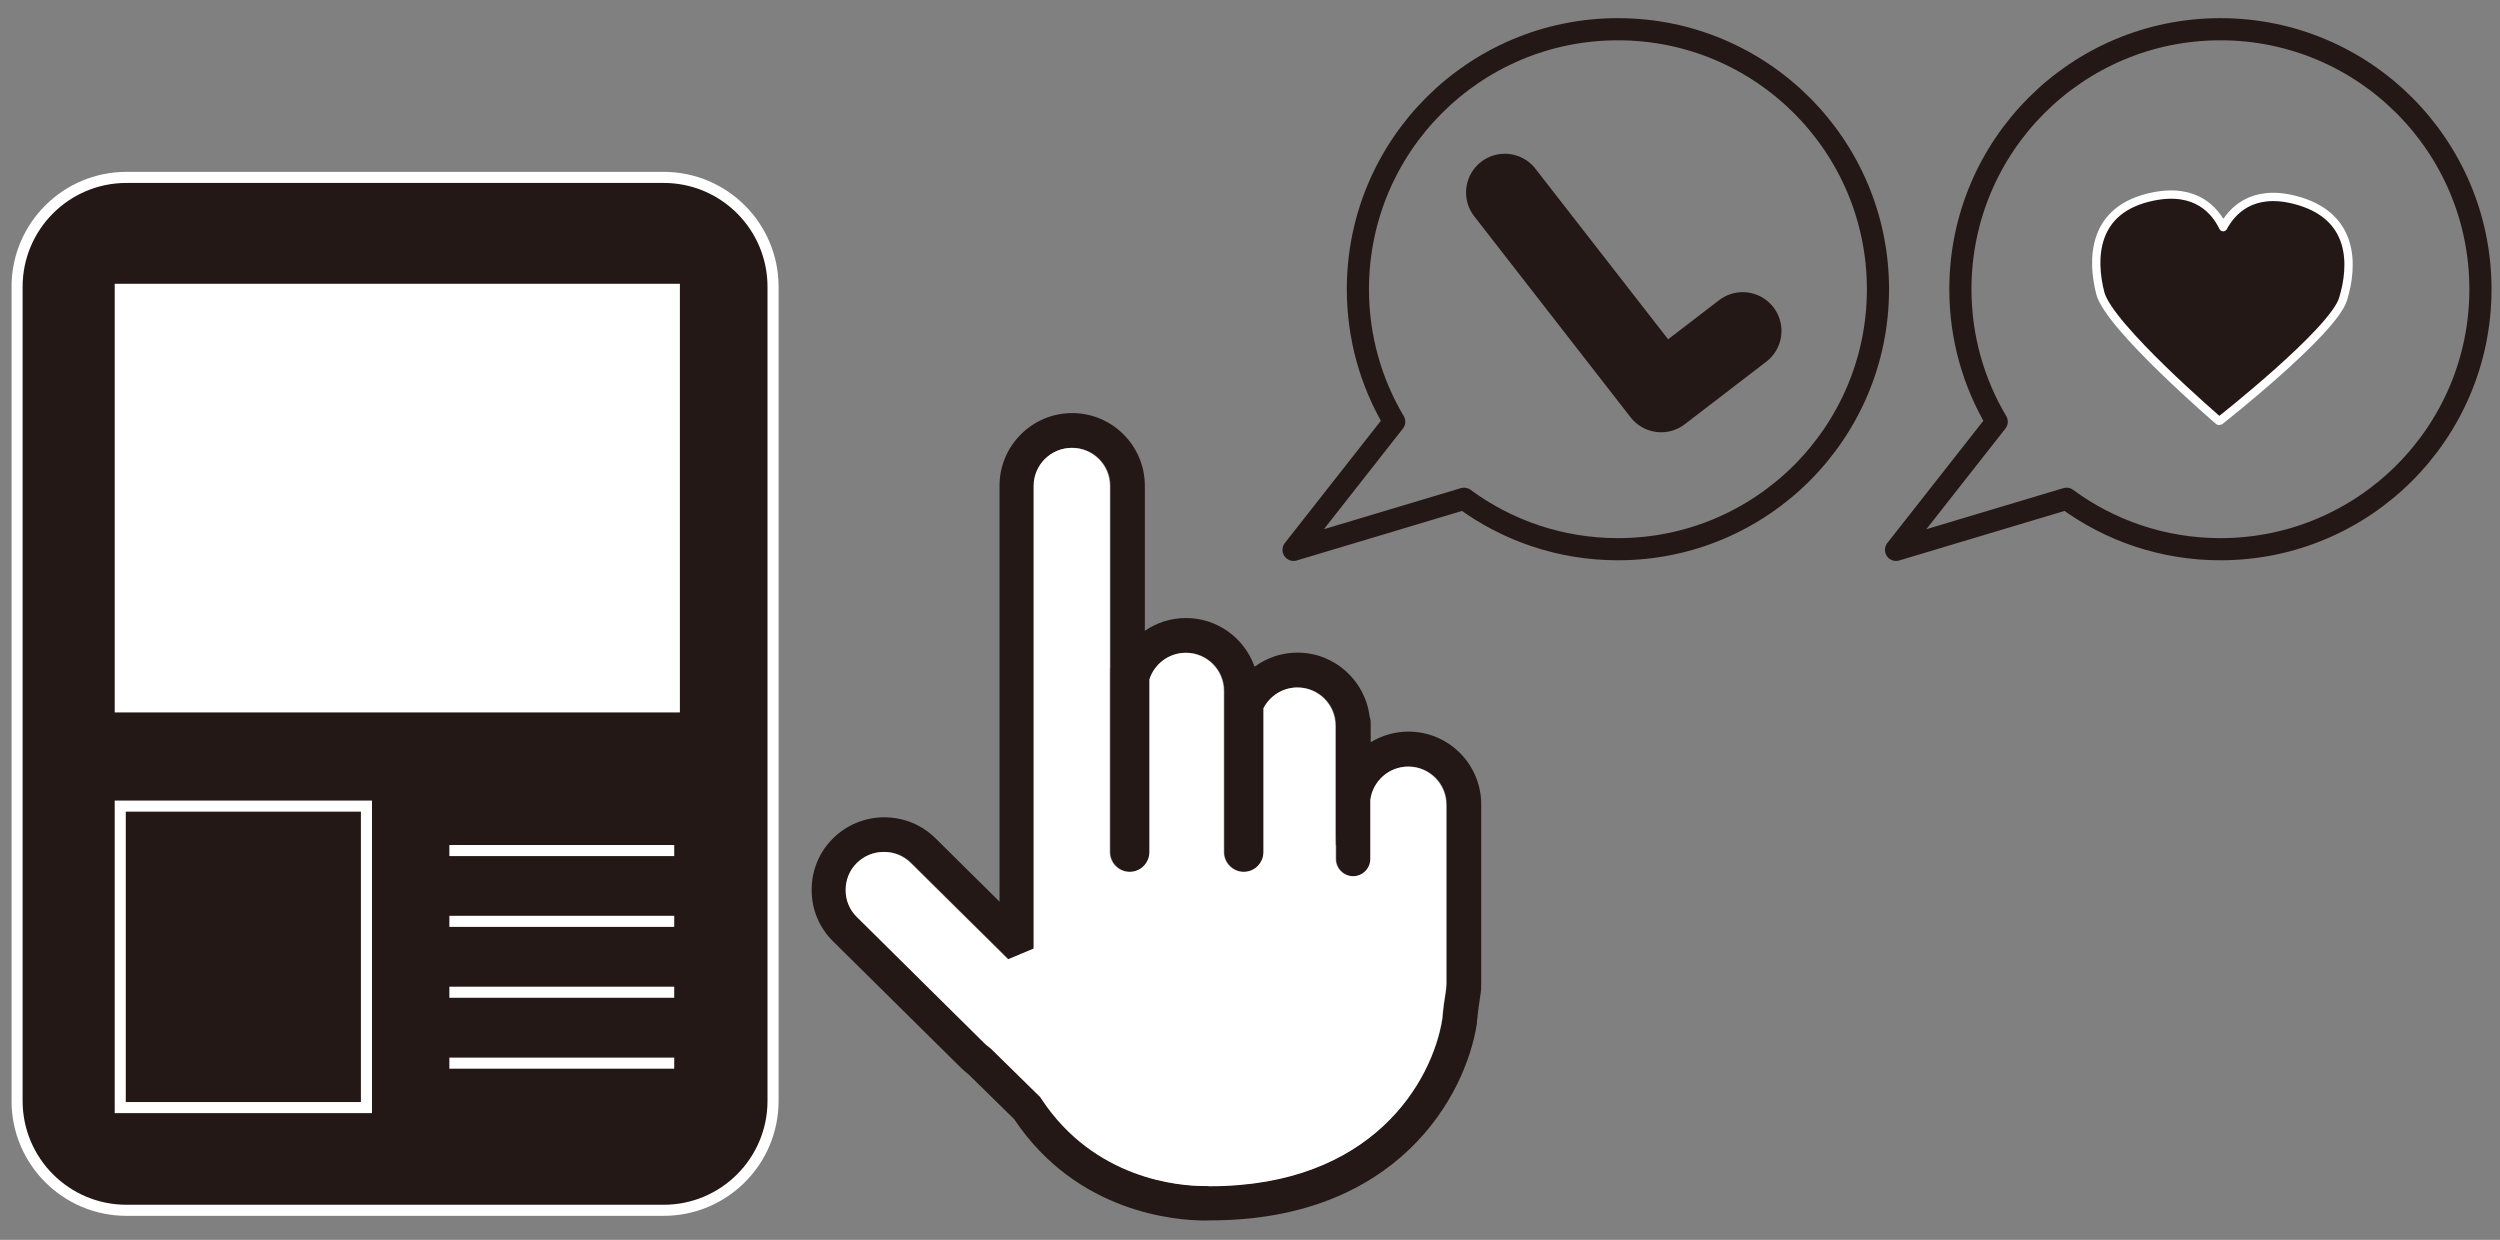
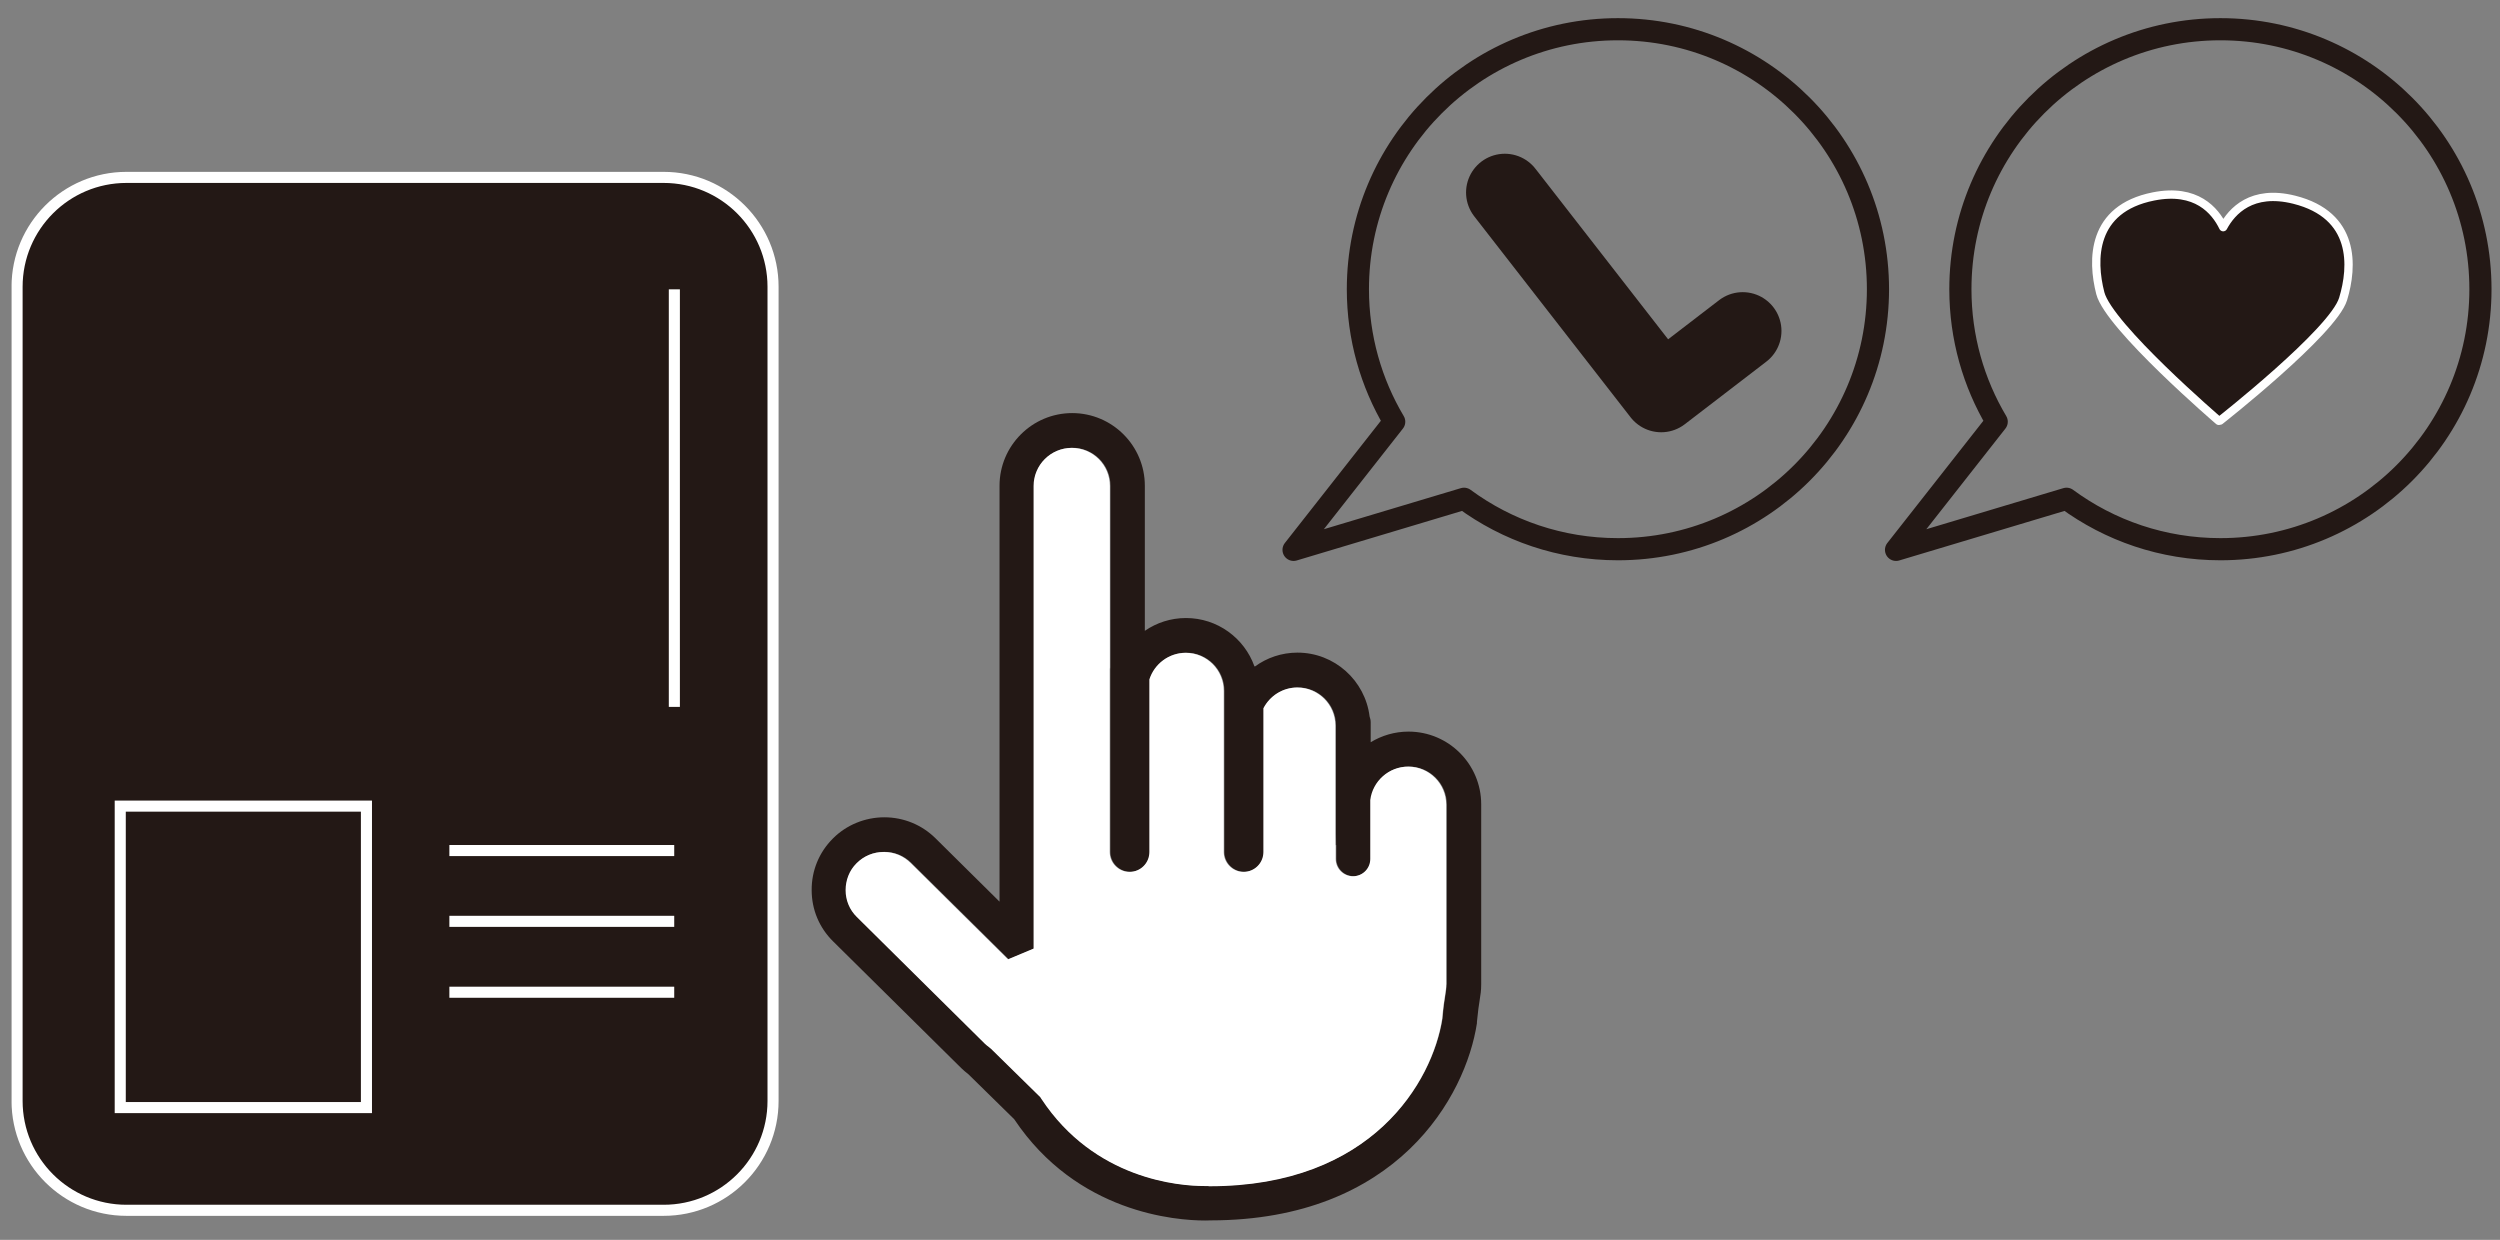
<svg xmlns="http://www.w3.org/2000/svg" width="123" height="61" viewBox="0 0 123 61" fill="none">
  <rect x="0" y="0" width="123" height="61" fill="#808080" stroke="none" />
  <g clip-path="url(#clip0_2476_7847)">
    <path d="M32.651 8.728H6.223C3.25 8.728 0.84 11.138 0.84 14.111V54.164C0.84 57.137 3.25 59.547 6.223 59.547H32.651C35.624 59.547 38.034 57.137 38.034 54.164V14.111C38.034 11.138 35.624 8.728 32.651 8.728Z" fill="#231815" />
    <path d="M32.651 8.728H6.223C3.25 8.728 0.84 11.138 0.84 14.111V54.164C0.84 57.137 3.25 59.547 6.223 59.547H32.651C35.624 59.547 38.034 57.137 38.034 54.164V14.111C38.034 11.138 35.624 8.728 32.651 8.728Z" stroke="white" stroke-width="0.545" stroke-miterlimit="10" />
    <path d="M18.029 39.661H5.916V54.493H18.029V39.661Z" fill="#231815" stroke="white" stroke-width="0.545" stroke-miterlimit="10" />
-     <path d="M33.178 14.235H5.916V34.779H33.178V14.235Z" fill="white" stroke="white" stroke-width="0.545" stroke-miterlimit="10" />
+     <path d="M33.178 14.235V34.779H33.178V14.235Z" fill="white" stroke="white" stroke-width="0.545" stroke-miterlimit="10" />
    <path d="M22.109 41.847H33.172" stroke="white" stroke-width="0.545" stroke-miterlimit="10" />
    <path d="M22.109 45.33H33.172" stroke="white" stroke-width="0.545" stroke-miterlimit="10" />
    <path d="M22.109 48.818H33.172" stroke="white" stroke-width="0.545" stroke-miterlimit="10" />
-     <path d="M22.109 52.307H33.172" stroke="white" stroke-width="0.545" stroke-miterlimit="10" />
    <path d="M69.295 35.995C68.617 35.995 67.981 36.189 67.438 36.518V35.532C67.438 35.436 67.416 35.339 67.384 35.253C67.169 33.487 65.661 32.109 63.836 32.109C63.056 32.109 62.329 32.362 61.742 32.792C61.731 32.787 61.726 32.782 61.715 32.776C61.22 31.398 59.901 30.407 58.35 30.407C57.602 30.407 56.902 30.639 56.326 31.037V23.899C56.326 21.928 54.722 20.324 52.752 20.324C50.781 20.324 49.177 21.928 49.177 23.899V44.361L46.022 41.239C45.349 40.577 44.456 40.211 43.508 40.211C42.561 40.211 41.646 40.588 40.989 41.244L40.967 41.266C40.294 41.944 39.928 42.838 39.934 43.796C39.934 44.754 40.31 45.648 40.989 46.316L47.293 52.55C47.401 52.652 47.514 52.754 47.648 52.856C48.644 53.836 49.64 54.811 49.898 55.064C52.989 59.688 57.866 60.049 59.293 60.049C59.427 60.049 59.519 60.049 59.567 60.043C68.735 60.033 72.116 53.944 72.665 50.342V50.278C72.713 49.756 72.762 49.449 72.8 49.201C72.843 48.948 72.875 48.727 72.875 48.431V39.57C72.875 37.6 71.271 35.995 69.3 35.995H69.295ZM71.174 48.431C71.174 48.587 71.152 48.711 71.12 48.932C71.077 49.19 71.023 49.54 70.975 50.111C70.49 53.185 67.545 58.342 59.54 58.342H59.486C59.486 58.342 59.406 58.348 59.287 58.348C58.065 58.348 53.882 58.035 51.261 54.052L51.212 53.976L51.147 53.912C51.147 53.912 49.963 52.749 48.795 51.602L48.698 51.521C48.606 51.457 48.542 51.398 48.483 51.344L42.184 45.11C41.829 44.76 41.635 44.291 41.635 43.791C41.635 43.29 41.823 42.816 42.157 42.483L42.179 42.461C42.534 42.106 43.002 41.912 43.514 41.912C44.025 41.912 44.483 42.106 44.833 42.45L49.624 47.193L50.884 46.666V23.904C50.884 22.871 51.723 22.031 52.762 22.031C53.801 22.031 54.636 22.871 54.636 23.904V32.841C54.636 32.841 54.63 32.889 54.63 32.911V41.917C54.63 42.45 55.067 42.892 55.605 42.892C56.143 42.892 56.579 42.456 56.579 41.917V33.422C56.822 32.663 57.532 32.114 58.367 32.114C59.4 32.114 60.24 32.954 60.24 33.987V41.395V41.917C60.24 42.45 60.676 42.892 61.215 42.892C61.753 42.892 62.189 42.456 62.189 41.917V34.843C62.501 34.235 63.131 33.821 63.858 33.821C64.891 33.821 65.731 34.66 65.731 35.694V41.029L65.737 41.578H65.747V42.256C65.747 42.725 66.13 43.107 66.598 43.107C67.066 43.107 67.448 42.725 67.448 42.256V39.355C67.562 38.434 68.353 37.713 69.311 37.713C70.345 37.713 71.185 38.553 71.185 39.586V48.447L71.174 48.431Z" fill="#231815" />
    <path d="M59.455 58.353C59.455 58.353 59.374 58.353 59.256 58.353C58.034 58.353 53.851 58.041 51.229 54.057L51.181 53.982L51.116 53.917C51.116 53.917 49.932 52.754 48.764 51.608L48.667 51.527C48.575 51.462 48.511 51.403 48.451 51.349L42.153 45.115C41.797 44.765 41.603 44.297 41.603 43.796C41.603 43.295 41.792 42.822 42.126 42.488L42.147 42.466C42.503 42.111 42.971 41.917 43.482 41.917C43.994 41.917 44.451 42.111 44.801 42.456L49.593 47.198L50.852 46.671V23.91C50.852 22.876 51.692 22.036 52.731 22.036C53.77 22.036 54.605 22.876 54.605 23.91V32.846C54.605 32.846 54.599 32.895 54.599 32.916V41.923C54.599 42.456 55.035 42.897 55.574 42.897C56.112 42.897 56.548 42.461 56.548 41.923V33.428C56.79 32.669 57.501 32.119 58.335 32.119C59.369 32.119 60.209 32.959 60.209 33.993V41.4V41.923C60.209 42.456 60.645 42.897 61.183 42.897C61.721 42.897 62.158 42.461 62.158 41.923V34.849C62.47 34.24 63.1 33.826 63.826 33.826C64.86 33.826 65.7 34.666 65.7 35.699V41.034L65.705 41.584H65.716V42.262C65.716 42.73 66.098 43.112 66.567 43.112C67.035 43.112 67.417 42.73 67.417 42.262V39.36C67.53 38.44 68.322 37.718 69.28 37.718C70.314 37.718 71.153 38.558 71.153 39.592V48.453C71.153 48.609 71.132 48.733 71.1 48.953C71.056 49.212 71.003 49.562 70.954 50.132C70.47 53.206 67.525 58.364 59.52 58.364H59.466" fill="white" />
    <path d="M85.741 16.281L81.73 19.36L74.037 9.471" stroke="#231815" stroke-width="3.814" stroke-linecap="round" stroke-linejoin="round" />
    <path d="M79.599 1.438C72.536 1.438 66.808 7.166 66.808 14.23C66.808 16.609 67.46 18.838 68.595 20.749L63.643 27.053L72.03 24.539C74.151 26.1 76.767 27.021 79.605 27.021C86.668 27.021 92.396 21.293 92.396 14.23C92.396 7.166 86.668 1.438 79.605 1.438H79.599Z" stroke="#231815" stroke-width="1.09" stroke-linecap="round" stroke-linejoin="round" />
    <path d="M109.242 1.438C102.179 1.438 96.451 7.166 96.451 14.23C96.451 16.609 97.102 18.838 98.238 20.749L93.285 27.053L101.673 24.539C103.794 26.1 106.41 27.021 109.247 27.021C116.31 27.021 122.038 21.293 122.038 14.23C122.038 7.166 116.31 1.438 109.247 1.438H109.242Z" stroke="#231815" stroke-width="1.09" stroke-linecap="round" stroke-linejoin="round" />
    <path d="M109.165 20.706C109.165 20.706 103.755 16.06 103.335 14.424C102.915 12.787 102.894 10.273 105.951 9.665C108.056 9.245 108.988 10.364 109.381 11.177C109.806 10.386 110.786 9.304 112.875 9.826C115.9 10.585 115.771 13.099 115.281 14.709C114.791 16.319 109.225 20.695 109.225 20.695" fill="#231815" />
    <path d="M109.165 20.706C109.165 20.706 103.755 16.06 103.335 14.424C102.915 12.787 102.894 10.273 105.951 9.665C108.056 9.245 108.988 10.364 109.381 11.177C109.806 10.386 110.786 9.304 112.875 9.826C115.9 10.585 115.771 13.099 115.281 14.709C114.791 16.319 109.225 20.695 109.225 20.695" stroke="white" stroke-width="0.409" stroke-linecap="round" stroke-linejoin="round" />
  </g>
  <defs>
    <clipPath id="clip0_2476_7847">
      <rect width="122" height="59.143" fill="white" transform="translate(0.57 0.9)" />
    </clipPath>
  </defs>
</svg>